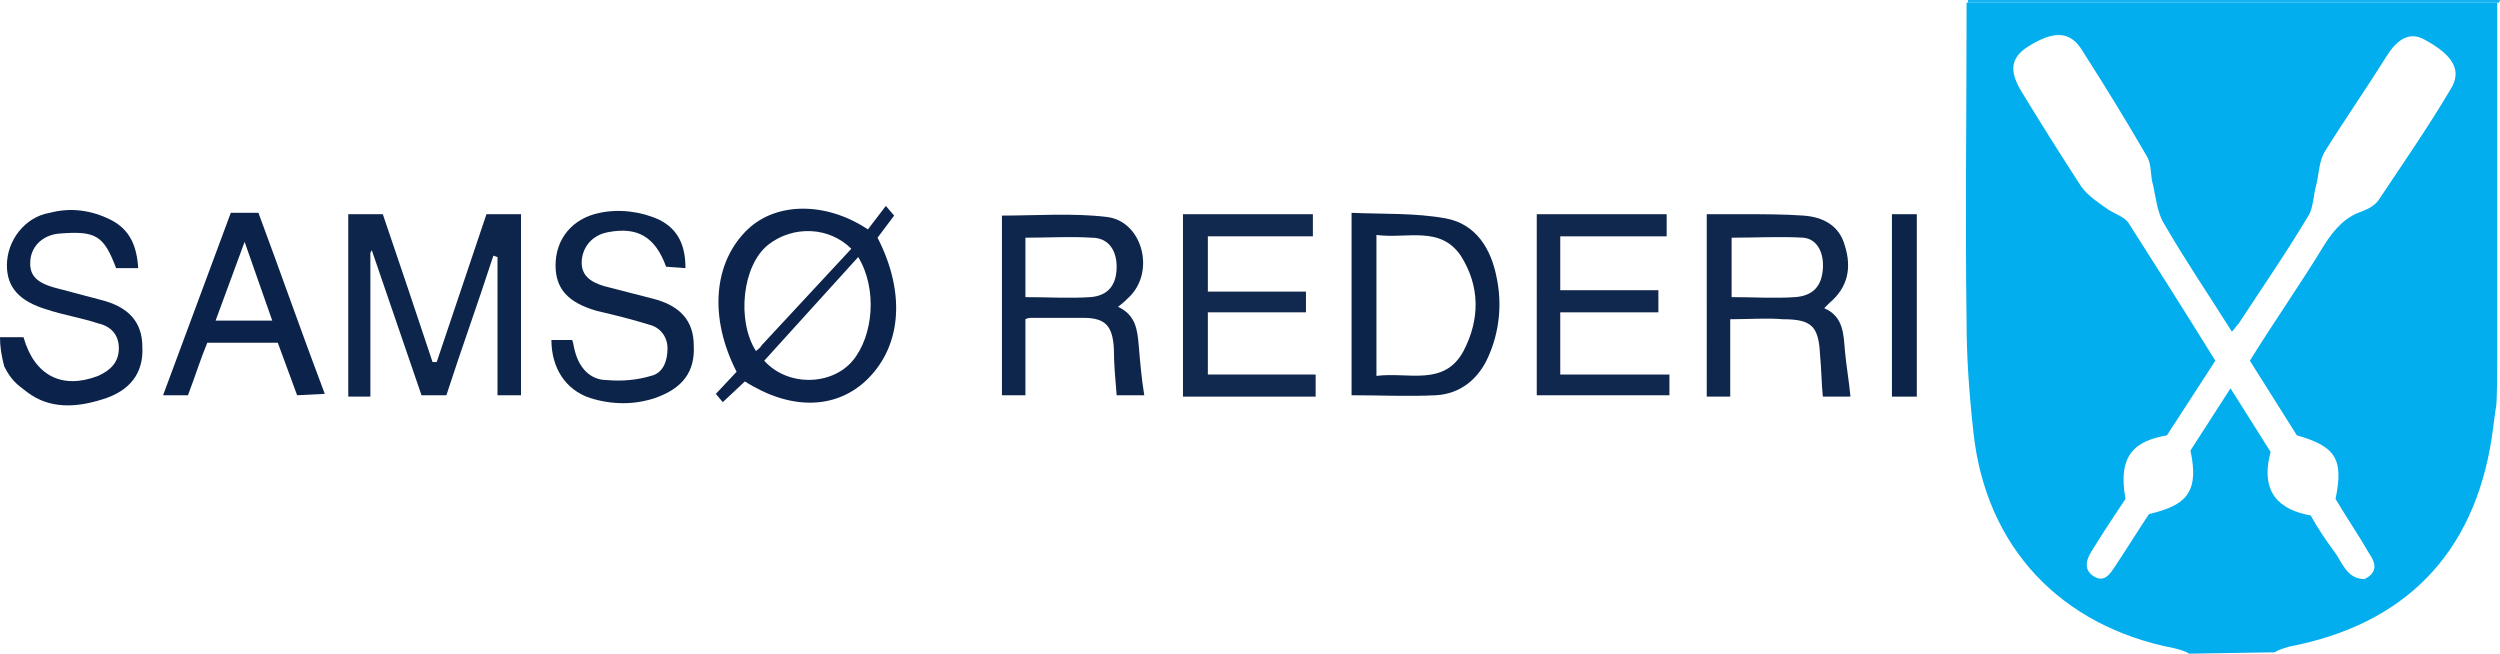
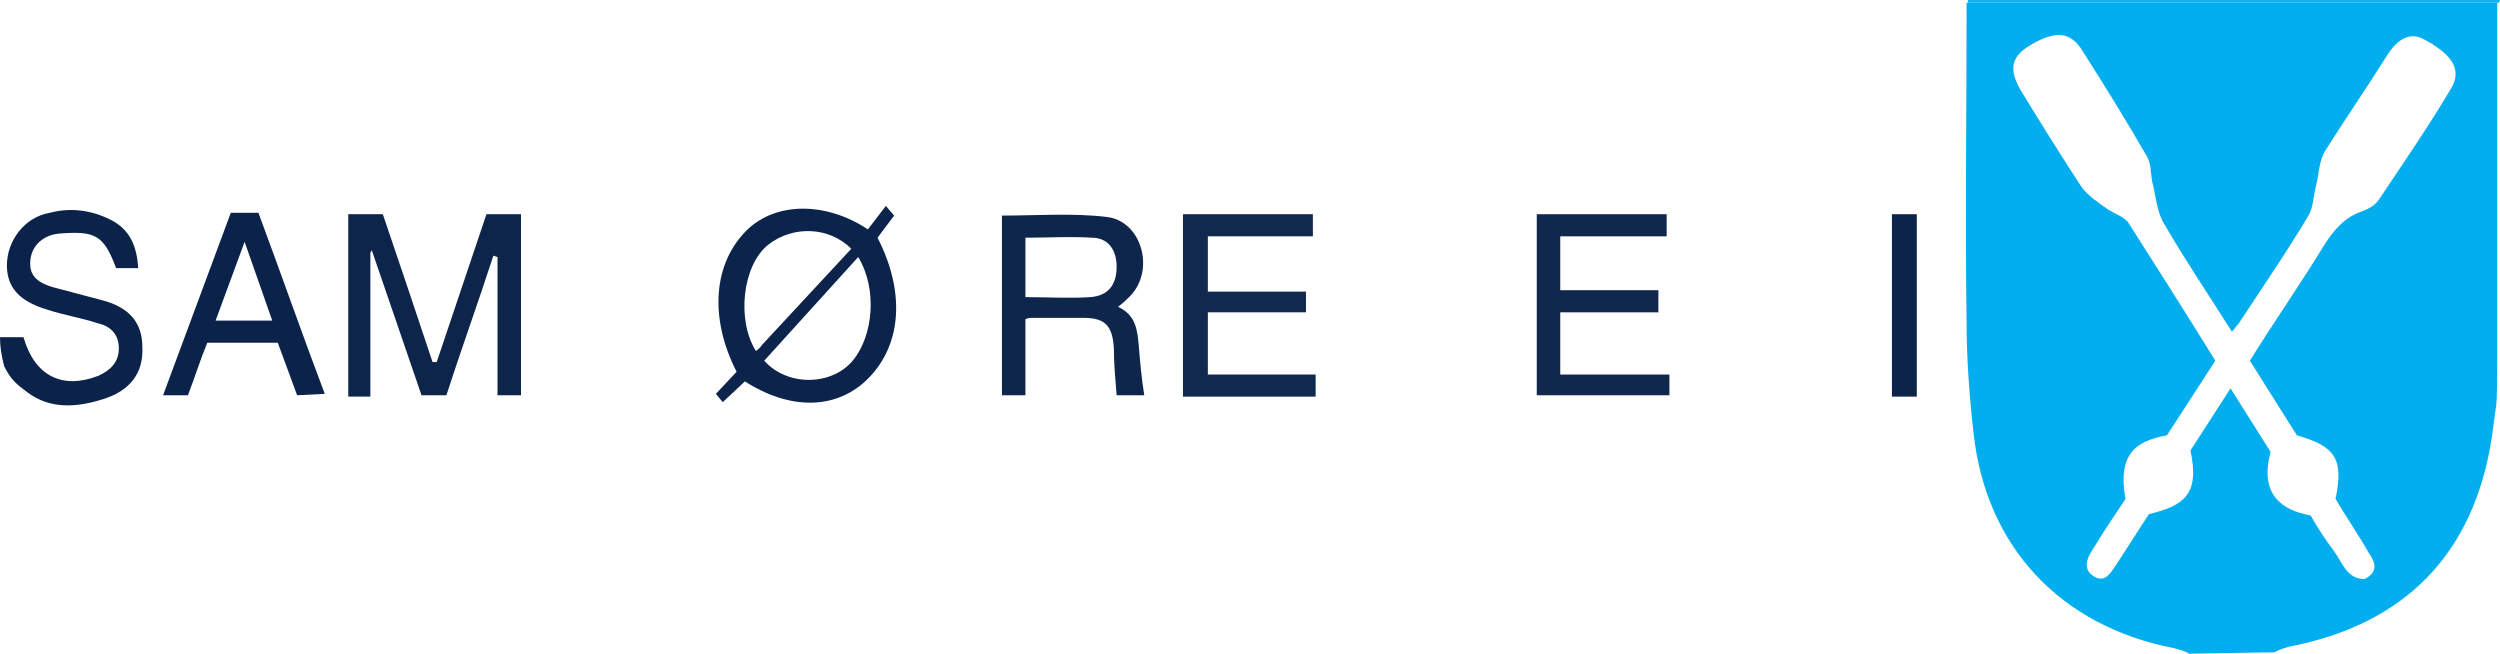
<svg xmlns="http://www.w3.org/2000/svg" version="1.1" id="Layer_2_00000118371864106889416840000005072446542983057030_" x="0px" y="0px" viewBox="0 0 180.9 47.3" style="enable-background:new 0 0 180.9 47.3;" xml:space="preserve">
  <style type="text/css">
	.st0{fill:#02AEEE;}
	.st1{fill:#0B234A;}
	.st2{fill:#12B2EE;}
	.st3{fill:#0D244B;}
	.st4{fill:#0C244B;}
	.st5{fill:#0E254C;}
	.st6{fill:#0F264D;}
	.st7{fill:#0C234A;}
	.st8{fill:#12294F;}
	.st9{fill:#11284E;}
	.st10{fill:#0C244A;}
</style>
  <path class="st0" d="M158.4,47.3c-0.3-0.2-0.7-0.3-1.1-0.4c-8.2-1.6-13.6-7.3-14.5-15.6c-0.3-2.7-0.5-5.4-0.5-8.1  c-0.1-7.4,0-14.8,0-22.2c0-0.3,0-0.5,0-0.8l38.4,0c0,0.3,0,0.5,0,0.8v25c0,0.4,0,3.3-0.1,3.5c-0.1,0.7-0.2,1.5-0.3,2.2  c-1.3,8.4-6.3,13.5-14.7,15.1c-0.3,0.1-0.7,0.2-1,0.4L158.4,47.3L158.4,47.3z M162.8,26.1c1.8-2.9,3.7-5.6,5.4-8.4  c0.7-1.1,1.5-2,2.7-2.4c0.5-0.2,0.9-0.4,1.2-0.8c1.8-2.7,3.6-5.3,5.2-8c0.9-1.4,0.2-2.5-1.8-3.6c-1-0.6-1.9-0.2-2.7,1  c-1.5,2.4-3.1,4.7-4.6,7.1c-0.4,0.7-0.4,1.6-0.6,2.4c-0.2,0.7-0.2,1.5-0.5,2.1c-1.6,2.7-3.4,5.3-5.1,7.9c-0.2,0.2-0.3,0.4-0.5,0.6  c-1.7-2.7-3.4-5.2-4.9-7.8c-0.5-0.8-0.6-1.9-0.8-2.8c-0.2-0.6-0.1-1.4-0.4-2c-1.5-2.6-3.1-5.2-4.7-7.7c-0.9-1.5-2.1-1.5-4-0.3  c-1.2,0.8-1.3,1.7-0.5,3.1c1.4,2.3,2.9,4.7,4.4,7c0.5,0.7,1.3,1.2,2,1.7c0.5,0.3,1.1,0.5,1.4,0.9c2.1,3.3,4.2,6.6,6.3,10l-3.5,5.4  c-2.2,0.4-3.6,1.3-3,4.6c-0.8,1.2-1.6,2.4-2.4,3.7c-0.4,0.6-0.7,1.4,0.1,1.9c0.8,0.5,1.2-0.2,1.6-0.8c0.8-1.2,1.6-2.5,2.4-3.7  c2.5-0.6,3.7-1.4,3-4.6l2.9-4.5l2.9,4.6c-0.8,3,0.7,4.2,2.9,4.6c0.5,0.9,1.1,1.8,1.7,2.6s0.9,2,2.2,2c1-0.5,0.8-1.2,0.3-1.9  c-0.8-1.4-1.7-2.7-2.4-3.9c0.6-2.9,0-3.8-2.8-4.6L162.8,26.1L162.8,26.1z" />
  <path class="st1" d="M0,24.4h1.7c0.8,2.8,2.8,3.8,5.4,2.8c0.9-0.4,1.5-1,1.5-2S8,23.6,7.1,23.4c-1.2-0.4-2.5-0.6-3.7-1  c-2-0.6-2.9-1.6-2.9-3.2c0-1.8,1.3-3.5,3.1-3.8c1.5-0.4,3-0.2,4.4,0.5c1.4,0.7,1.9,1.9,2,3.5H8.4c-0.9-2.4-1.5-2.7-4.1-2.5  c-1.2,0.1-2,0.9-2.1,1.9c-0.1,1,0.3,1.6,1.7,2c1.1,0.3,2.3,0.6,3.4,0.9c2,0.5,3,1.6,3,3.4c0.1,1.9-0.9,3.2-2.9,3.8  c-1.9,0.6-3.8,0.7-5.4-0.5c-0.8-0.6-1.2-0.9-1.7-1.9C0.1,25.7,0,25.1,0,24.4z" />
  <path class="st2" d="M180.8,0.2h-38.4V0h38.5C180.9,0.1,180.8,0.2,180.8,0.2L180.8,0.2z" />
  <path class="st3" d="M26.8,18.3v10.4h-1.6V15.5h2.5c1.2,3.5,2.4,7.1,3.6,10.7l0.3,0c1.2-3.6,2.4-7.1,3.6-10.7h2.5v13.1H36v-10  l-0.3-0.1c-1.1,3.4-2.3,6.7-3.4,10.1h-1.8l-3.6-10.5L26.8,18.3L26.8,18.3z" />
  <path class="st4" d="M63.5,17.2c2.1,4.1,1.7,8-0.9,10.4c-2.2,2-5.4,2.1-8.7,0l-1.6,1.5l-0.5-0.6l1.5-1.6c-2-3.9-1.7-7.9,0.8-10.3  c2.1-2,5.7-2,8.7,0l1.3-1.7l0.6,0.7L63.5,17.2z M62.1,18.6l-6.8,7.5c1.7,1.9,4.9,1.8,6.4,0S63.5,20.9,62.1,18.6L62.1,18.6L62.1,18.6  z M54.7,25.4c0.1-0.1,0.3-0.2,0.4-0.4l6.5-7c-1.6-1.6-4.2-1.7-6-0.3C53.7,19.2,53.3,23.2,54.7,25.4L54.7,25.4z" />
  <path class="st5" d="M80.9,22.2c1.3,0.6,1.4,1.7,1.5,2.8c0.1,1.2,0.2,2.4,0.4,3.6h-2c-0.1-1.2-0.2-2.3-0.2-3.4  c-0.1-1.6-0.6-2.2-2.2-2.2c-1.2,0-2.5,0-3.7,0c-0.2,0-0.3,0-0.5,0.1v5.5h-1.7v-13c2.5,0,5.1-0.2,7.6,0.1c2.5,0.3,3.5,3.8,1.7,5.7  C81.5,21.7,81.3,21.9,80.9,22.2z M74.2,21.5c1.6,0,3.2,0.1,4.7,0c1.3-0.1,1.9-0.9,1.9-2.2c0-1.2-0.6-2.1-1.8-2.1  c-1.6-0.1-3.1,0-4.8,0L74.2,21.5L74.2,21.5z" />
-   <path class="st6" d="M125.2,23.1v5.6h-1.7V15.5c0.9,0,1.8,0,2.7,0c1.4,0,2.9,0,4.3,0.1s2.6,0.7,3,2.2c0.5,1.6,0.2,3-1.1,4.1  c-0.1,0.1-0.2,0.2-0.4,0.4c1.4,0.6,1.4,1.9,1.5,3.1c0.1,1.1,0.3,2.2,0.4,3.3h-2c-0.1-1-0.1-2-0.2-3c-0.1-2.1-0.6-2.6-2.7-2.6  C127.8,23,126.6,23.1,125.2,23.1L125.2,23.1z M125.3,21.5c1.6,0,3.1,0.1,4.6,0c1.3-0.1,1.9-0.8,2-2c0.1-1.2-0.4-2.2-1.4-2.3  c-1.7-0.1-3.5,0-5.2,0L125.3,21.5L125.3,21.5z" />
-   <path class="st7" d="M97.8,28.6V15.4c2.3,0.1,4.6,0,6.8,0.4c2.2,0.4,3.3,2.2,3.7,4.3c0.4,1.9,0.2,3.9-0.6,5.7  c-0.7,1.6-2,2.7-3.8,2.8C101.9,28.7,99.9,28.6,97.8,28.6L97.8,28.6z M99.6,27.2c2.3-0.3,4.9,0.8,6.3-1.8c1.2-2.3,1.2-4.7-0.2-6.9  c-1.5-2.2-3.9-1.2-6.1-1.5V27.2L99.6,27.2z" />
-   <path class="st7" d="M48.2,19.3c-0.8-2.2-2.1-2.9-4.2-2.5c-1.1,0.2-1.8,1-1.9,2c-0.1,1.1,0.6,1.6,1.6,1.9c1.2,0.3,2.3,0.6,3.5,0.9  c2,0.5,3,1.6,3,3.4c0.1,1.9-0.8,3.1-2.8,3.8c-1.5,0.5-3.1,0.5-4.7,0c-1.8-0.6-2.8-2.2-2.8-4.2h1.5c0.1,0.2,0.1,0.5,0.2,0.8  c0.3,1.2,1.1,2.1,2.3,2.1c1.1,0.1,2.2,0,3.2-0.3c0.9-0.2,1.2-1.1,1.2-2c0-0.8-0.5-1.5-1.3-1.7c-1.3-0.4-2.5-0.7-3.8-1  c-2.1-0.6-3-1.6-3-3.3c0-1.9,1.2-3.4,3.2-3.8c1.4-0.3,3-0.1,4.3,0.5c1.4,0.7,1.9,1.9,1.9,3.5L48.2,19.3L48.2,19.3z" />
  <path class="st8" d="M87.4,17.1v4h7.1v1.5h-7.1v4.5h7.8v1.6h-9.6V15.5h9.4v1.6L87.4,17.1L87.4,17.1z" />
  <path class="st9" d="M112.9,22.6v4.5h7.9v1.5h-9.6V15.5h9.4v1.6h-7.7v3.9h7.1v1.6L112.9,22.6L112.9,22.6z" />
  <path class="st1" d="M21.5,28.6l-1.4-3.8H15c-0.5,1.2-0.9,2.5-1.4,3.8h-1.8l4.9-13.2h2c1.6,4.3,3.1,8.6,4.8,13.1L21.5,28.6  L21.5,28.6z M15.6,23.2h4.1l-2-5.7L15.6,23.2z" />
  <path class="st10" d="M138.7,28.7h-1.8V15.5h1.8V28.7z" />
</svg>